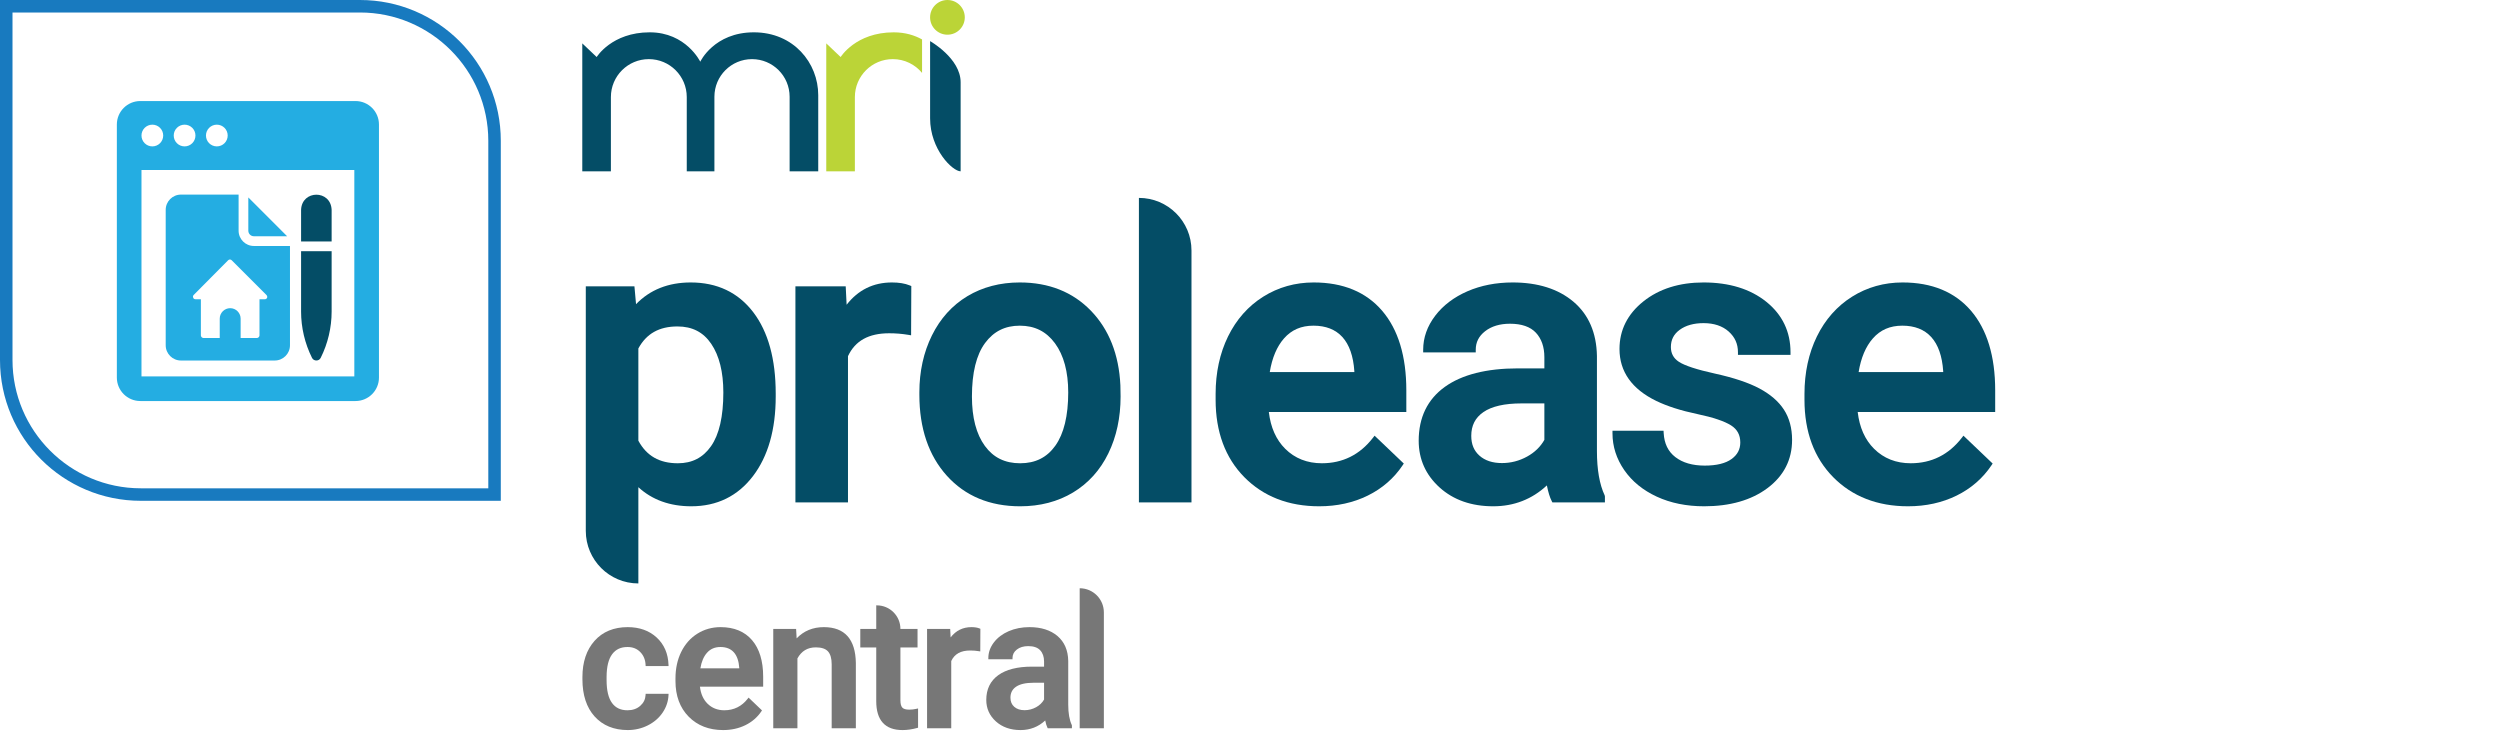
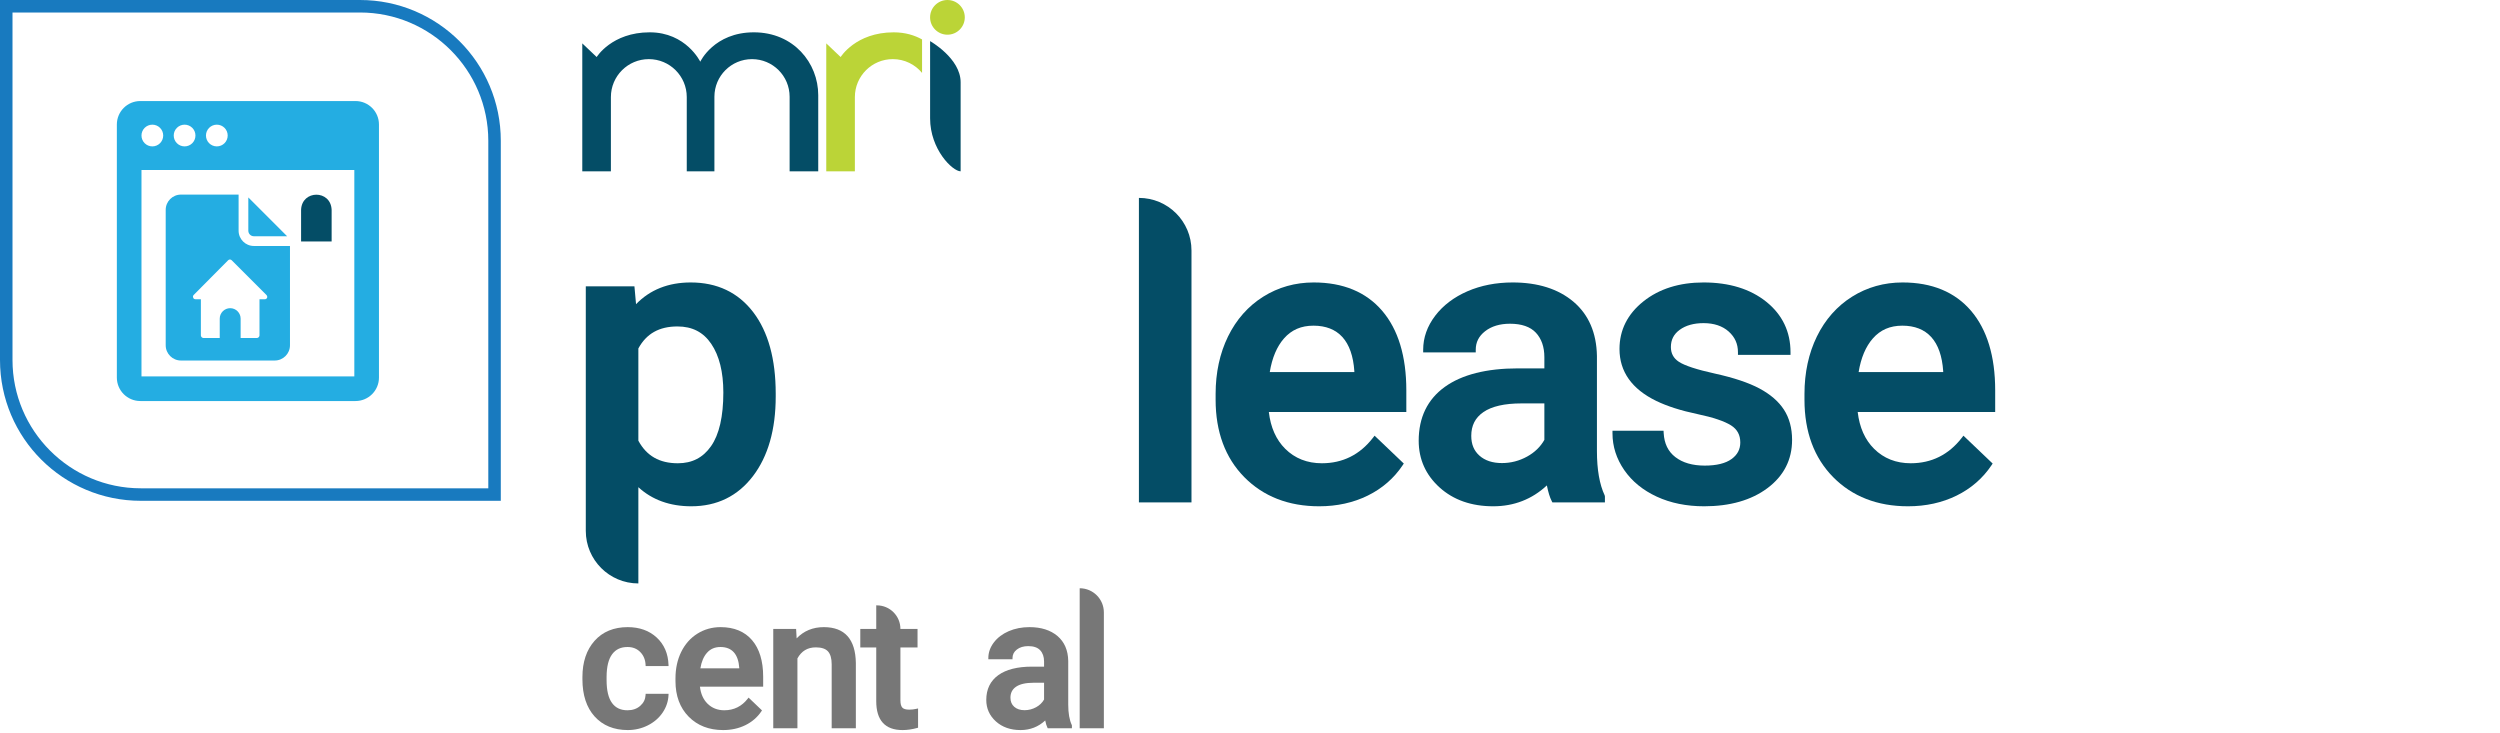
<svg xmlns="http://www.w3.org/2000/svg" width="300" height="88" viewBox="0 0 300 88" fill="none">
  <path d="M69.874 20.558H73.308V11.647C73.308 9.133 75.345 7.096 77.859 7.096C80.374 7.096 82.411 9.133 82.411 11.647V20.558H85.729V11.609C85.729 9.116 87.749 7.096 90.241 7.096C92.734 7.096 94.754 9.116 94.754 11.609V20.558H98.188V11.416C98.188 7.564 95.246 3.879 90.463 3.879C85.681 3.879 84.031 7.404 84.031 7.404C84.031 7.404 82.334 3.879 77.966 3.879C73.409 3.879 71.601 6.845 71.601 6.845L69.874 5.206V20.558Z" fill="#044D66" />
  <path d="M110.647 4.732C109.764 4.241 108.641 3.88 107.243 3.88C102.686 3.88 100.878 6.845 100.878 6.845L99.152 5.206V20.558H102.585V11.648C102.585 9.133 104.623 7.095 107.136 7.095C108.549 7.095 109.812 7.739 110.647 8.75V4.732Z" fill="#BBD437" />
  <path d="M115.276 20.558C114.311 20.558 111.612 17.935 111.612 14.193V4.935C111.612 4.935 115.276 6.999 115.276 9.873V20.558Z" fill="#044D66" />
  <path d="M115.775 2.082C115.775 3.232 114.843 4.164 113.694 4.164C112.543 4.164 111.611 3.232 111.611 2.082C111.611 0.933 112.543 5.5e-08 113.694 0C114.843 -5.5e-08 115.775 0.933 115.775 2.082Z" fill="#BBD437" />
  <path d="M93.086 47.23V47.581C93.086 51.546 92.168 54.76 90.356 57.135C88.525 59.536 86.034 60.754 82.953 60.754C80.391 60.754 78.259 59.984 76.603 58.463V70.013C73.119 70.013 70.295 67.189 70.295 63.705V34.363H76.132L76.325 36.501C77.998 34.771 80.2 33.895 82.883 33.895C86.058 33.895 88.584 35.097 90.392 37.467C92.18 39.811 93.087 43.096 93.086 47.23ZM86.801 47.091C86.801 44.641 86.312 42.68 85.347 41.258C84.395 39.856 83.068 39.174 81.292 39.174C79.103 39.174 77.568 40.038 76.603 41.816V52.881C77.584 54.705 79.134 55.592 81.34 55.592C83.055 55.592 84.359 54.921 85.326 53.539C86.306 52.142 86.802 49.972 86.801 47.091Z" fill="#044D66" />
-   <path d="M109.357 34.327L109.332 40.236L108.969 40.176C108.241 40.054 107.479 39.993 106.706 39.993C104.24 39.993 102.621 40.891 101.758 42.74V60.286H95.45V34.362H101.485L101.595 36.571C102.973 34.795 104.798 33.895 107.032 33.895C107.88 33.895 108.596 34.013 109.162 34.246L109.357 34.327Z" fill="#044D66" />
-   <path d="M134.471 47.578C134.471 50.114 133.977 52.409 133.001 54.407C132.021 56.417 130.597 57.994 128.768 59.097C126.941 60.197 124.807 60.755 122.422 60.755C118.776 60.755 115.814 59.521 113.62 57.086C111.434 54.661 110.324 51.393 110.324 47.372V47.091C110.324 44.576 110.831 42.276 111.83 40.254C112.834 38.221 114.267 36.635 116.087 35.541C117.905 34.449 120.021 33.895 122.374 33.895C125.859 33.895 128.731 35.036 130.911 37.288C133.082 39.531 134.272 42.541 134.447 46.234L134.471 47.578ZM128.187 47.091C128.187 44.615 127.652 42.632 126.599 41.198C125.553 39.774 124.171 39.081 122.374 39.081C120.608 39.081 119.245 39.762 118.207 41.164C117.162 42.575 116.632 44.734 116.632 47.582C116.632 50.105 117.154 52.1 118.185 53.511C119.207 54.911 120.593 55.592 122.421 55.592C124.247 55.592 125.629 54.901 126.643 53.478C127.667 52.043 128.187 49.894 128.187 47.091Z" fill="#044D66" />
  <path d="M136.669 23.748C140.153 23.748 142.978 26.572 142.978 30.056V60.286H136.669V23.748Z" fill="#044D66" />
  <path d="M168.759 49.438H152.261C152.472 51.283 153.132 52.768 154.229 53.859C155.387 55.008 156.865 55.591 158.626 55.591C161.116 55.591 163.172 54.57 164.738 52.556L164.951 52.282L168.455 55.625L168.309 55.845C167.269 57.397 165.862 58.617 164.13 59.471C162.402 60.322 160.44 60.754 158.299 60.754C154.627 60.754 151.606 59.578 149.319 57.259C147.033 54.941 145.874 51.818 145.874 47.978V47.278C145.874 44.715 146.376 42.392 147.367 40.371C148.362 38.34 149.781 36.736 151.585 35.603C153.39 34.469 155.428 33.895 157.644 33.895C161.168 33.895 163.934 35.041 165.866 37.301C167.785 39.547 168.759 42.754 168.759 46.833V49.438ZM162.521 44.542C162.401 42.742 161.918 41.355 161.082 40.44C160.26 39.538 159.095 39.08 157.62 39.08C156.143 39.08 154.984 39.581 154.08 40.611C153.225 41.583 152.651 42.941 152.372 44.65H162.521V44.542Z" fill="#044D66" />
  <path d="M192.59 59.576V60.287H186.287L186.2 60.117C185.981 59.695 185.792 59.08 185.624 58.249C183.841 59.912 181.677 60.754 179.184 60.754C176.575 60.754 174.412 59.996 172.755 58.499C171.088 56.995 170.243 55.108 170.243 52.889C170.243 50.099 171.298 47.925 173.378 46.427C175.426 44.953 178.379 44.205 182.153 44.205H185.324V42.859C185.324 41.638 184.982 40.651 184.309 39.928C183.641 39.211 182.593 38.847 181.194 38.847C179.979 38.847 178.974 39.151 178.208 39.751C177.455 40.34 177.089 41.066 177.089 41.97V42.284H170.781V41.97C170.781 40.519 171.267 39.145 172.225 37.888C173.173 36.642 174.478 35.654 176.103 34.949C177.717 34.249 179.539 33.895 181.522 33.895C184.545 33.895 186.996 34.671 188.808 36.201C190.634 37.744 191.583 39.935 191.632 42.713V54.129C191.632 56.348 191.944 58.136 192.561 59.442L192.59 59.576ZM185.324 52.785V48.409H182.574C180.545 48.409 179.008 48.76 178.006 49.453C177.027 50.129 176.552 51.062 176.552 52.304C176.552 53.312 176.873 54.088 177.534 54.677C178.195 55.268 179.105 55.568 180.235 55.568C181.3 55.568 182.314 55.306 183.253 54.788C184.159 54.289 184.855 53.615 185.324 52.785Z" fill="#044D66" />
  <path d="M215.05 52.795C215.05 55.164 214.056 57.109 212.095 58.576C210.163 60.021 207.606 60.754 204.496 60.754C202.386 60.754 200.478 60.366 198.823 59.603C197.157 58.835 195.841 57.76 194.909 56.41C193.973 55.053 193.498 53.57 193.498 52V51.687H199.625L199.642 51.982C199.714 53.24 200.172 54.177 201.04 54.85C201.915 55.528 203.101 55.872 204.566 55.872C205.987 55.872 207.074 55.605 207.794 55.078C208.494 54.568 208.834 53.92 208.834 53.099C208.834 52.192 208.473 51.522 207.729 51.048C206.93 50.542 205.569 50.084 203.683 49.688C201.734 49.28 200.081 48.753 198.771 48.121C195.83 46.699 194.339 44.598 194.339 41.877C194.339 39.606 195.307 37.682 197.216 36.161C199.103 34.658 201.528 33.895 204.425 33.895C207.507 33.895 210.039 34.674 211.951 36.209C213.883 37.76 214.862 39.802 214.862 42.274V42.588H208.555V42.274C208.555 41.268 208.19 40.453 207.443 39.784C206.695 39.116 205.68 38.776 204.426 38.776C203.254 38.776 202.289 39.047 201.56 39.581C200.851 40.1 200.507 40.775 200.507 41.643C200.507 42.411 200.82 42.991 201.465 43.416C202.162 43.876 203.622 44.353 205.802 44.833C208.048 45.327 209.841 45.927 211.132 46.616C212.442 47.315 213.433 48.173 214.076 49.165C214.722 50.163 215.05 51.384 215.05 52.795Z" fill="#044D66" />
  <path d="M239.422 49.438H222.924C223.135 51.283 223.795 52.768 224.893 53.859C226.05 55.008 227.528 55.591 229.289 55.591C231.779 55.591 233.835 54.57 235.401 52.556L235.614 52.282L239.118 55.625L238.972 55.845C237.932 57.397 236.525 58.617 234.793 59.471C233.065 60.322 231.104 60.754 228.962 60.754C225.29 60.754 222.27 59.578 219.982 57.259C217.696 54.941 216.537 51.818 216.537 47.978V47.278C216.537 44.715 217.039 42.392 218.03 40.371C219.025 38.34 220.444 36.736 222.248 35.603C224.053 34.469 226.091 33.895 228.307 33.895C231.831 33.895 234.597 35.041 236.529 37.301C238.448 39.547 239.422 42.754 239.422 46.833V49.438ZM233.184 44.542C233.064 42.742 232.581 41.355 231.745 40.44C230.923 39.538 229.758 39.08 228.283 39.08C226.806 39.08 225.647 39.581 224.743 40.611C223.888 41.583 223.314 42.941 223.035 44.65H233.184V44.542Z" fill="#044D66" />
  <path d="M77.478 83.255H80.227L80.221 83.405C80.191 84.152 79.955 84.859 79.519 85.506C79.084 86.151 78.486 86.668 77.744 87.043C77.003 87.417 76.192 87.607 75.335 87.607C73.673 87.607 72.335 87.059 71.357 85.979C70.384 84.903 69.891 83.402 69.891 81.517V81.248C69.891 79.45 70.38 77.987 71.346 76.901C72.316 75.809 73.655 75.256 75.324 75.256C76.739 75.256 77.909 75.676 78.804 76.504C79.7 77.334 80.177 78.437 80.221 79.782L80.226 79.931H77.477L77.471 79.793C77.443 79.166 77.228 78.645 76.829 78.243C76.428 77.838 75.928 77.641 75.303 77.641C74.497 77.641 73.895 77.922 73.461 78.502C73.023 79.087 72.798 79.997 72.791 81.207V81.625C72.791 82.85 73.011 83.771 73.445 84.362C73.876 84.949 74.483 85.233 75.303 85.233C75.916 85.233 76.43 85.054 76.83 84.7C77.234 84.344 77.443 83.916 77.47 83.392L77.478 83.255Z" fill="#777777" />
  <path d="M91.58 82.404H83.994C84.09 83.252 84.394 83.935 84.898 84.437C85.432 84.966 86.111 85.233 86.921 85.233C88.065 85.233 89.012 84.764 89.731 83.838L89.829 83.712L91.44 85.249L91.373 85.35C90.895 86.064 90.249 86.625 89.452 87.017C88.657 87.409 87.755 87.608 86.77 87.608C85.082 87.608 83.692 87.067 82.641 86C81.59 84.934 81.057 83.498 81.057 81.733V81.41C81.057 80.232 81.287 79.163 81.743 78.234C82.201 77.3 82.853 76.563 83.683 76.041C84.513 75.52 85.45 75.256 86.469 75.256C88.09 75.256 89.361 75.783 90.25 76.822C91.133 77.855 91.58 79.33 91.58 81.206V82.404ZM88.712 80.152C88.657 79.325 88.435 78.687 88.05 78.266C87.672 77.851 87.137 77.641 86.458 77.641C85.778 77.641 85.246 77.871 84.83 78.345C84.436 78.792 84.173 79.416 84.045 80.202H88.712V80.152Z" fill="#777777" />
  <path d="M102.702 79.559V87.392H99.801V79.712C99.801 79.013 99.652 78.495 99.359 78.168C99.07 77.847 98.58 77.684 97.902 77.684C96.908 77.684 96.185 78.117 95.691 79.007V87.393H92.791V75.471H95.533L95.597 76.603C96.451 75.709 97.547 75.256 98.859 75.256C101.365 75.256 102.658 76.704 102.702 79.559Z" fill="#777777" />
  <path d="M110.168 85.013V87.326L110.062 87.355C109.457 87.523 108.866 87.608 108.304 87.608C106.211 87.608 105.149 86.442 105.149 84.141V77.695H103.235V75.471H105.149V72.643H105.222C106.783 72.643 108.05 73.909 108.05 75.471H110.104V77.695H108.05V84.045C108.05 84.451 108.126 84.742 108.276 84.911C108.423 85.075 108.703 85.158 109.11 85.158C109.398 85.158 109.695 85.123 109.991 85.055L110.168 85.013Z" fill="#777777" />
-   <path d="M117.645 75.454L117.633 78.172L117.466 78.144C117.131 78.088 116.78 78.06 116.425 78.06C115.291 78.06 114.547 78.474 114.149 79.324V87.392H111.248V75.471H114.024L114.074 76.487C114.708 75.67 115.548 75.256 116.575 75.256C116.965 75.256 117.294 75.31 117.554 75.417L117.645 75.454Z" fill="#777777" />
  <path d="M128.63 87.066V87.393H125.731L125.69 87.315C125.591 87.121 125.504 86.838 125.426 86.456C124.606 87.221 123.611 87.608 122.464 87.608C121.265 87.608 120.271 87.259 119.508 86.571C118.741 85.879 118.353 85.011 118.353 83.991C118.353 82.708 118.838 81.708 119.795 81.019C120.736 80.341 122.094 79.997 123.83 79.997H125.288V79.378C125.288 78.817 125.131 78.363 124.821 78.03C124.514 77.701 124.032 77.534 123.389 77.534C122.83 77.534 122.368 77.673 122.016 77.949C121.669 78.22 121.501 78.554 121.501 78.97V79.114H118.601V78.97C118.601 78.302 118.823 77.671 119.264 77.092C119.7 76.519 120.3 76.065 121.047 75.741C121.79 75.419 122.628 75.256 123.54 75.256C124.93 75.256 126.058 75.613 126.891 76.317C127.729 77.026 128.167 78.034 128.188 79.311V84.561C128.188 85.581 128.333 86.404 128.616 87.005L128.63 87.066ZM125.288 83.943V81.93H124.023C123.09 81.93 122.384 82.092 121.923 82.41C121.473 82.722 121.254 83.151 121.254 83.722C121.254 84.185 121.401 84.542 121.706 84.813C122.01 85.085 122.428 85.223 122.948 85.223C123.438 85.223 123.904 85.102 124.336 84.864C124.753 84.635 125.073 84.325 125.288 83.943Z" fill="#777777" />
  <path d="M129.562 70.59C131.165 70.59 132.464 71.888 132.464 73.491V87.392H129.562V70.59Z" fill="#777777" />
  <g clip-path="url(#clip0_29_9758)">
-     <path d="M36.13 37.386C36.13 39.305 36.583 41.226 37.441 42.941C37.649 43.367 38.277 43.368 38.485 42.941C39.343 41.226 39.796 39.305 39.796 37.386V30.142H36.13V37.386Z" fill="#044D66" />
    <path d="M39.796 25.185C39.702 22.745 36.214 22.766 36.13 25.185V28.975H39.796V25.185Z" fill="#044D66" />
    <path d="M30.465 29.517C29.454 29.517 28.632 28.695 28.632 27.684V23.351H21.717C20.705 23.351 19.884 24.17 19.884 25.184V41.43C19.884 42.443 20.703 43.263 21.717 43.263H32.964C33.976 43.263 34.797 42.444 34.797 41.431V29.517H30.465ZM32.057 35.727C31.996 35.849 31.904 35.91 31.782 35.91H31.139V40.254C31.139 40.407 30.987 40.56 30.834 40.56H28.876V38.235C28.876 37.562 28.325 36.981 27.622 36.981C26.949 36.981 26.368 37.532 26.368 38.235V40.56H24.41C24.257 40.56 24.105 40.407 24.105 40.254V35.91H23.462C23.34 35.91 23.218 35.849 23.187 35.727C23.126 35.605 23.156 35.482 23.248 35.39L27.377 31.231C27.5 31.108 27.683 31.108 27.806 31.231L31.965 35.39C32.057 35.482 32.088 35.605 32.057 35.727Z" fill="#24ADE2" />
    <path d="M30.465 28.35H34.455L29.798 23.693V27.684C29.798 28.051 30.097 28.35 30.465 28.35Z" fill="#24ADE2" />
    <path d="M42.66 12.125H42.187L17.309 12.124L16.838 12.125C15.283 12.125 14.022 13.386 14.022 14.941V45.308C14.022 46.864 15.283 48.124 16.838 48.124H42.66C44.215 48.124 45.476 46.864 45.476 45.308V14.941C45.476 13.386 44.215 12.125 42.66 12.125ZM26.02 14.96C26.74 14.96 27.323 15.543 27.323 16.263C27.323 16.983 26.74 17.567 26.02 17.567C25.3 17.567 24.716 16.983 24.716 16.263C24.716 15.543 25.3 14.96 26.02 14.96ZM22.151 14.96C22.871 14.96 23.454 15.543 23.454 16.263C23.454 16.983 22.871 17.567 22.151 17.567C21.431 17.567 20.847 16.983 20.847 16.263C20.847 15.543 21.431 14.96 22.151 14.96ZM18.282 14.96C19.002 14.96 19.585 15.543 19.585 16.263C19.585 16.983 19.002 17.567 18.282 17.567C17.562 17.567 16.978 16.983 16.978 16.263C16.978 15.543 17.562 14.96 18.282 14.96ZM42.519 45.168H16.978V20.403H42.519V45.168Z" fill="#24ADE2" />
    <path d="M43.2 1.5C51.689 1.5 58.596 8.406 58.596 16.895V58.596H16.895C8.406 58.596 1.5 51.689 1.5 43.2V1.5H43.2ZM43.2 0H0V43.2C0 52.558 7.59 60.096 16.895 60.096H60.096V16.895C60.096 7.538 52.506 0 43.2 0Z" fill="#187ABF" />
  </g>
  <defs>
    <clipPath id="clip0_29_9758">
      <rect width="60.096" height="60.096" fill="white" />
    </clipPath>
  </defs>
</svg>